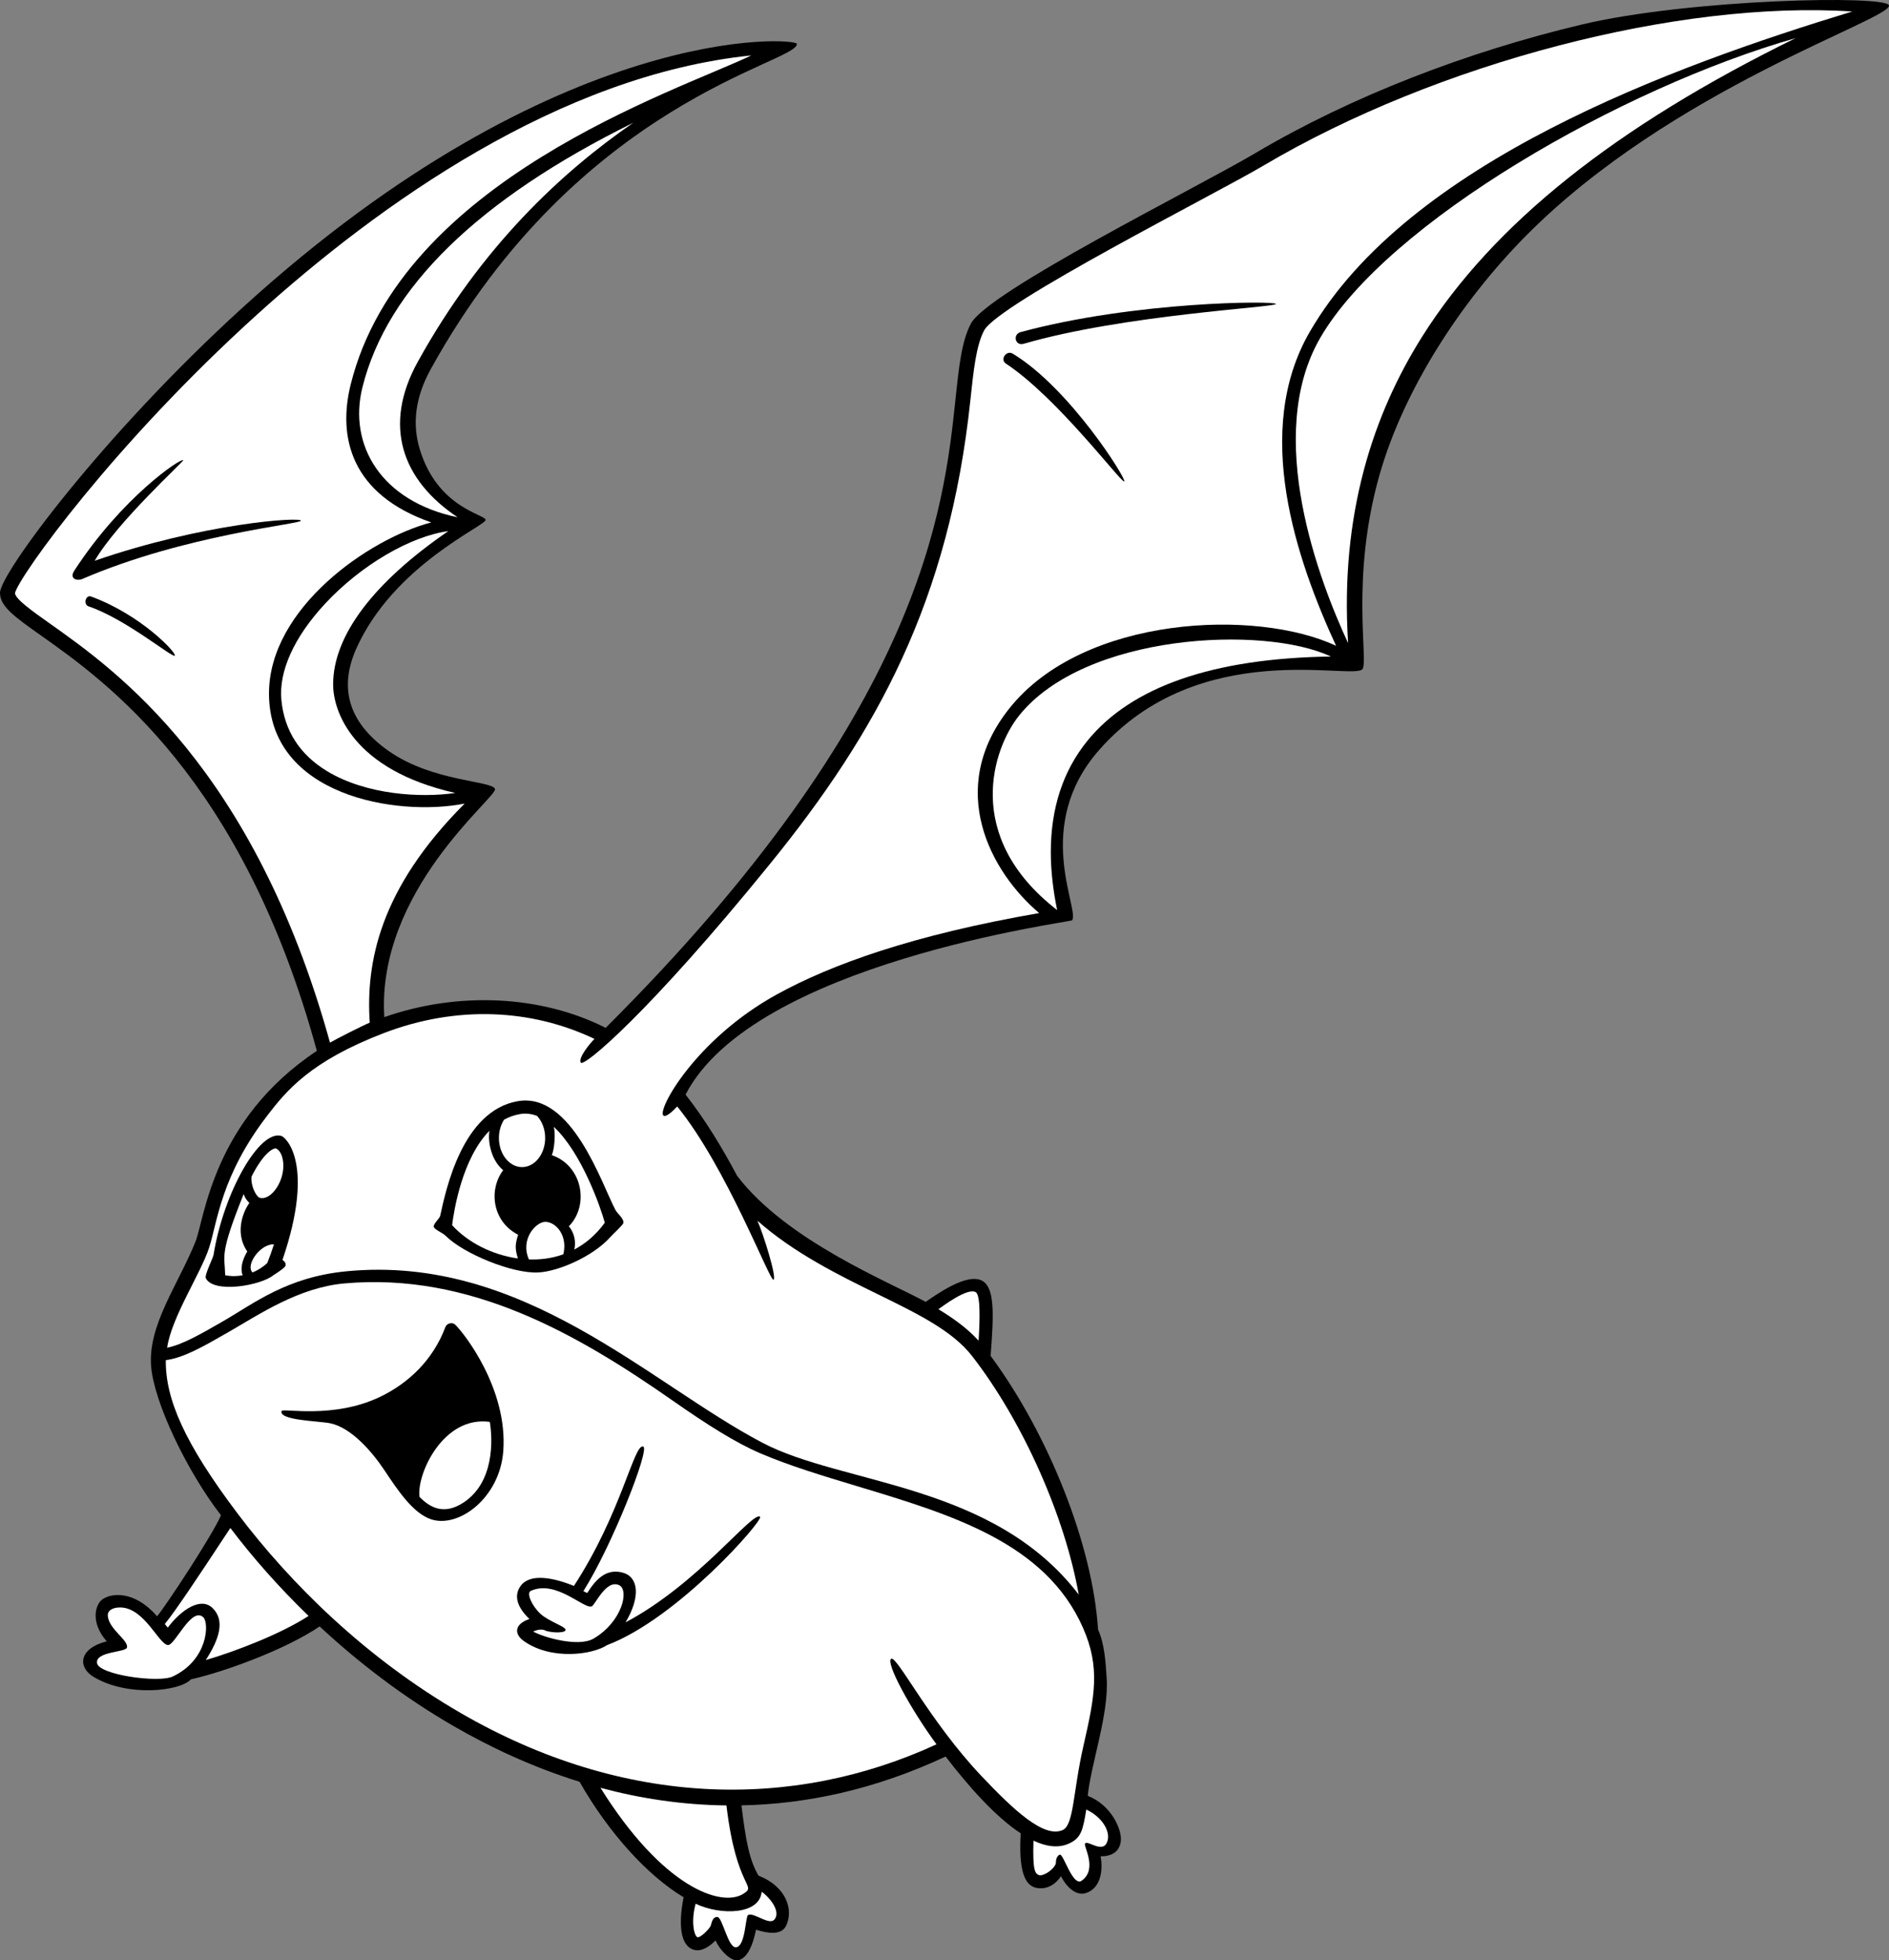
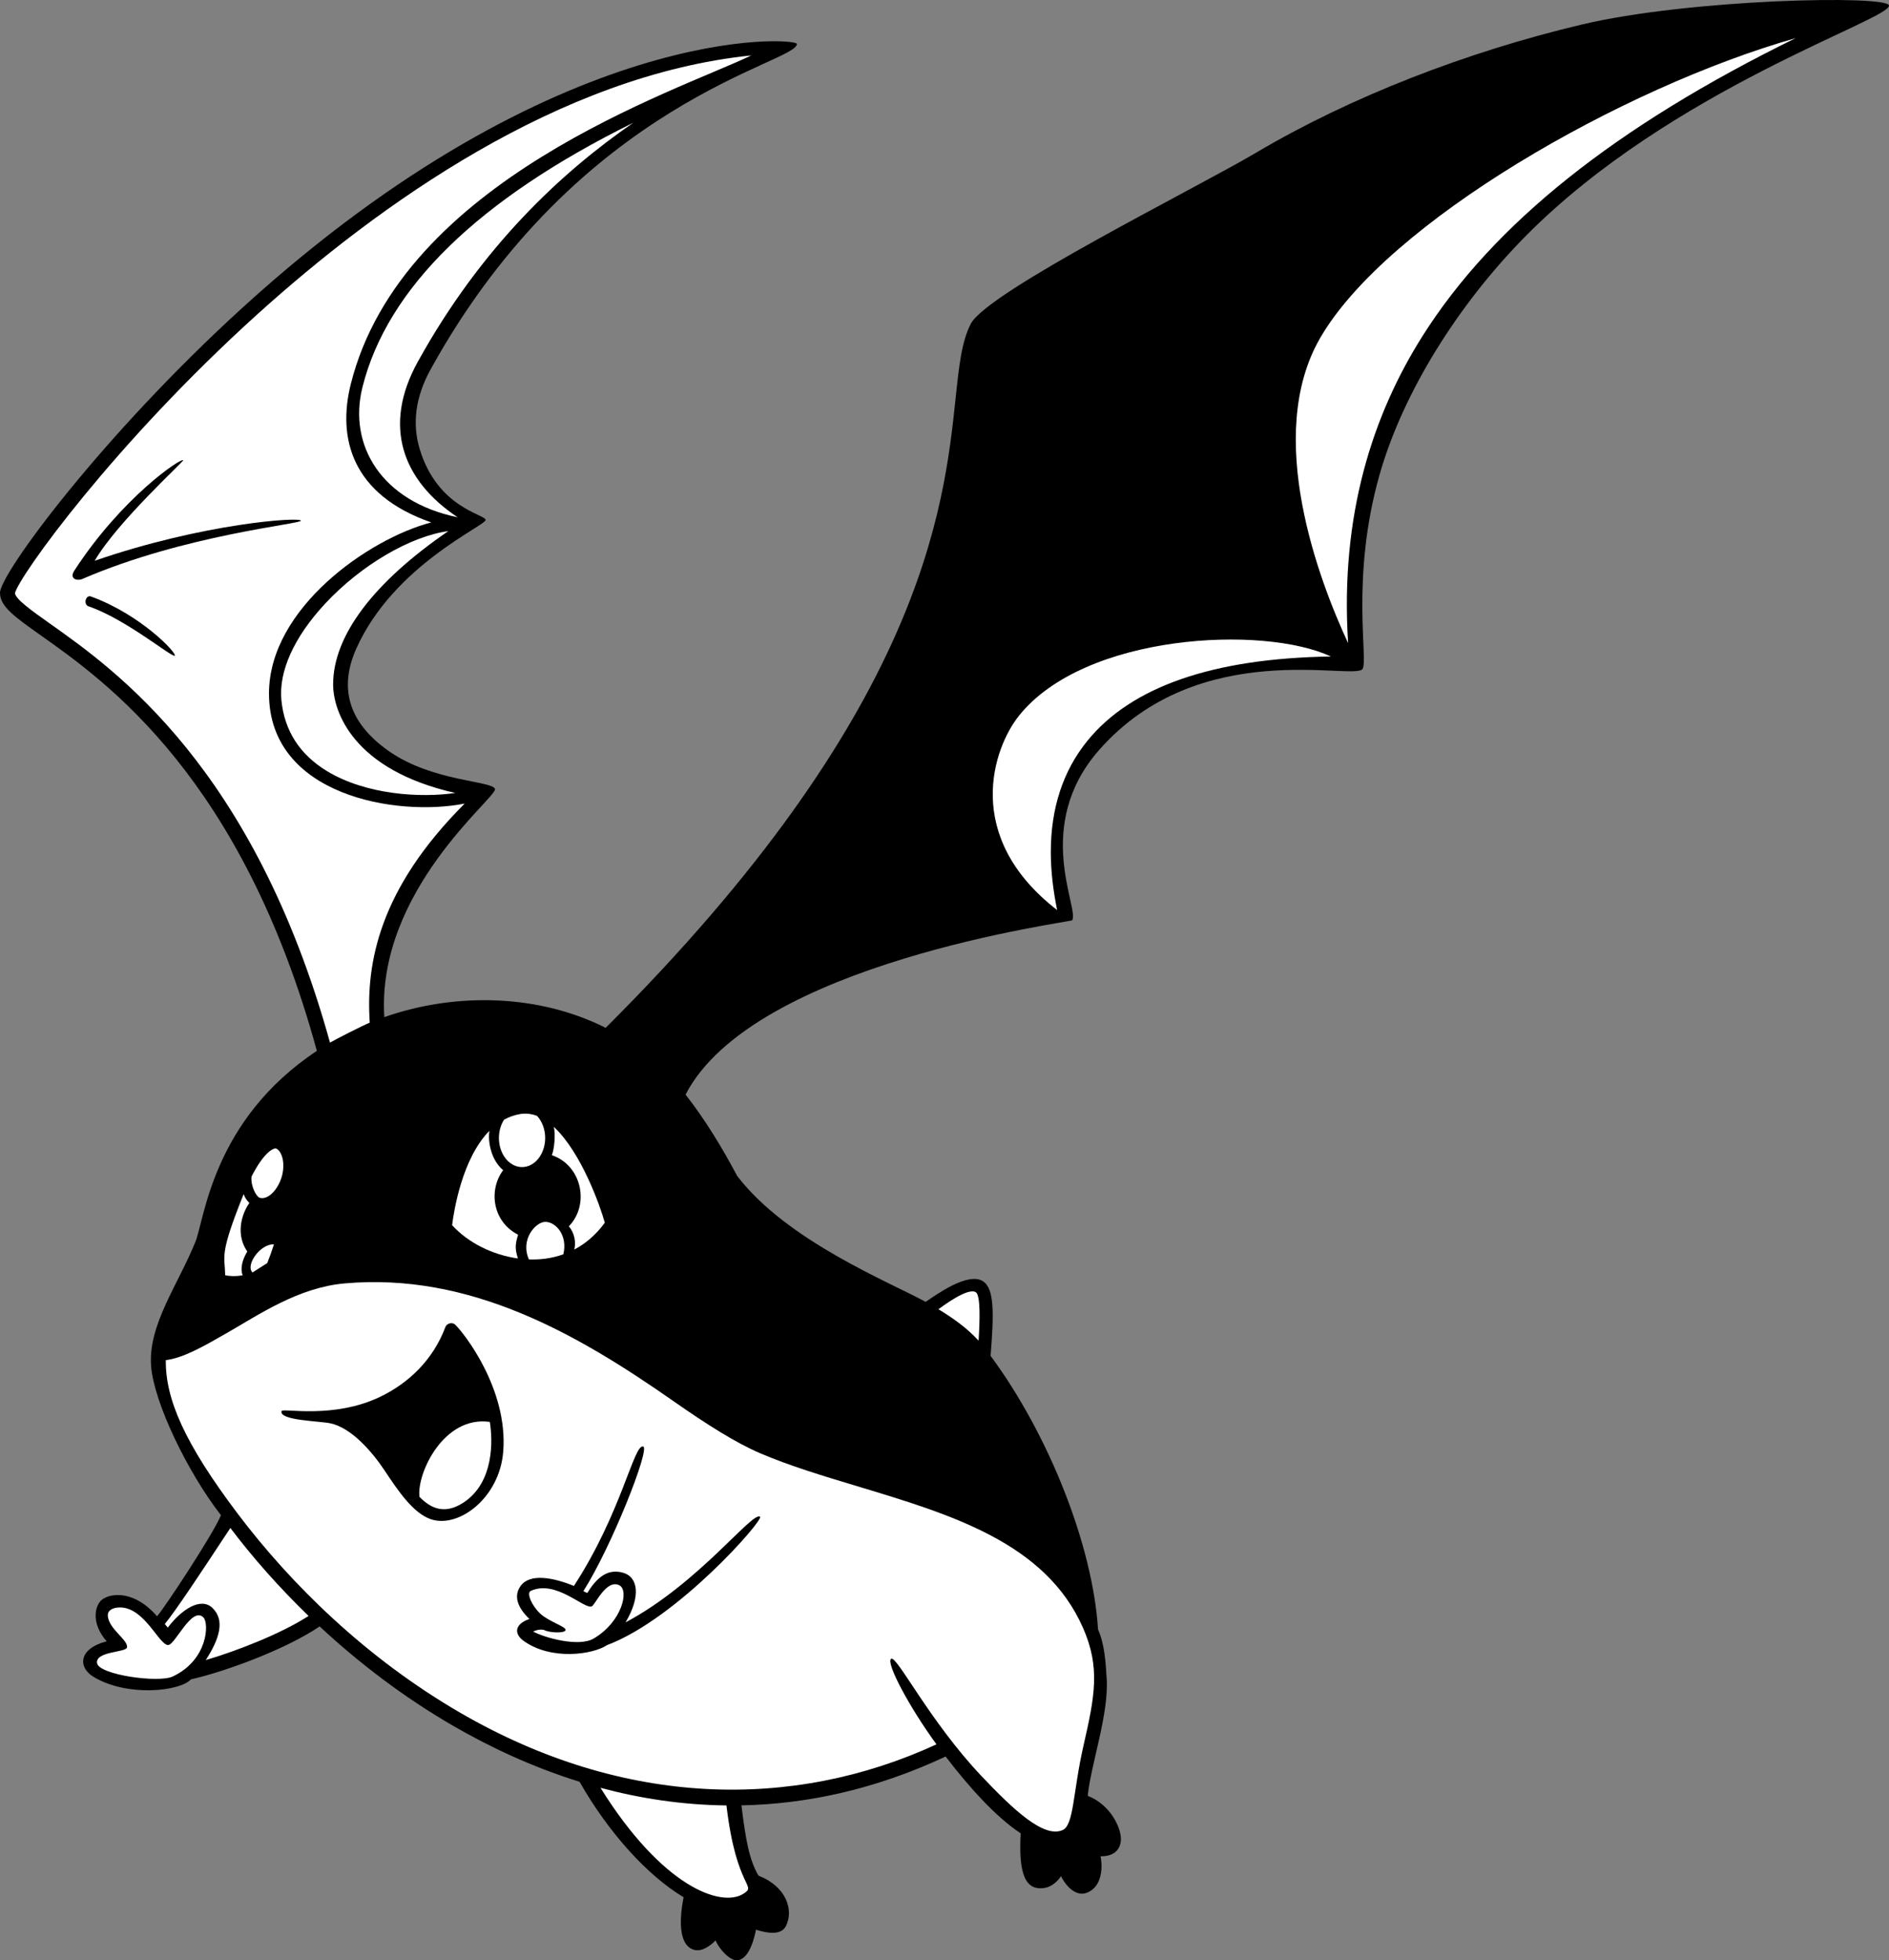
<svg xmlns="http://www.w3.org/2000/svg" version="1.1" x="0px" y="0px" viewBox="0 0 234.675 243.541" style="enable-background:new 0 0 234.675 243.541;" xml:space="preserve">
  <rect x="0" y="0" width="234.675" height="243.541" fill="#808080" stroke="none" />
  <g id="Layer_2">
</g>
  <g id="artwork">
    <g>
      <path d="M196.494,3.052c-14.206,3.373-28.641,8.922-40.54,15.971    c-7.323,4.338-33.277,17.203-35.35,21.204c-1.139,2.199-1.454,5.175-1.891,9.295    c-1.454,13.717-4.136,38.96-43.471,78.172c-8.095-4.093-18.385-4.524-27.499-1.332    c-0.985-15.71,13.992-27.281,13.753-28.329c-0.239-1.048-7.739-0.881-13.219-4.739    c-5.252-3.698-6.084-8.098-4.004-12.736c4.638-10.347,16.082-15.247,16.058-15.962    c-0.024-0.715-5.95-1.424-8.185-8.793c-0.939-3.095-0.587-6.41,1.375-9.959    c18.489-33.448,45.673-38.031,45.475-40.399c-0.063-0.755-29.562-2.991-68.796,32.713    C12.752,54.033,0,71.261,0,73.652C0,75.349,1.819,76.636,5.121,78.973    c8.105,5.736,24.97,17.672,34.243,51.581c-12.967,8.612-13.947,20.906-15.089,23.729    c-2.163,5.349-5.906,10.336-5.502,15.459c0.352,4.453,4.431,13.015,8.677,18.503    c-0.941,2.301-6.997,11.504-7.941,12.551c-2.812-3.25-5.725-2.901-6.82-2.076    c-0.861,0.648-1.483,2.855,0.566,5.188c-3.547,0.913-3.569,3.241-1.656,4.402    c4.223,2.562,10.794,1.801,12.115,0.324c4.016-0.893,11.648-3.639,15.995-6.575    c4.873,4.531,10.464,8.809,16.635,12.377c4.479,2.59,9.751,5.087,15.656,6.923    c3.628,6.376,8.461,11.666,12.924,14.346c-0.695,3.533-0.364,6.12,1.342,6.541    c0.948,0.234,1.945-0.48,2.63-1.179c0.532,1.236,1.867,2.554,2.706,2.47    c1.571-0.157,2.17-3.072,2.317-3.802c1.529,0.492,3.152,0.679,3.72-0.457    c0.98-1.96,0.091-4.893-3.412-6.261c-1.156-1.971-1.596-4.485-2.115-8.728    c7.938-0.157,16.469-1.905,25.365-6.068c2.86,3.74,6.203,7.487,9.329,9.546    c-0.256,4.303,0.366,6.464,1.948,6.773c1.187,0.232,2.272-0.302,3.056-1.452    c0.836,1.651,2.046,2.396,3.015,2.119c1.903-0.544,2.245-2.828,1.901-4.588    c1.34,0.014,2.374-0.54,2.516-1.915c0.148-1.435-1.208-4.477-4.108-5.596    c0.375-3.875,2.625-10.125,2.355-14.535c-0.135-2.2-0.287-4.387-1.078-6.132    c-0.653-10.395-6.076-24.147-13.347-33.999c0.401-5.141,0.514-8.337-0.959-9.274    c-1.878-1.195-5.92,1.77-7.111,2.57c-4.43-2.435-17.256-7.567-23.418-15.653    c-1.792-3.38-3.94-6.952-6.408-10.1c8.466-16.377,47.88-21.437,48.024-21.649    c0.954-1.408-4.933-11.728,3.345-21.15c12.457-14.181,31.722-8.578,32.734-10.074    c0.742-1.097-1.512-11.379,2.113-24.129c2.967-10.435,9.973-21.375,18.125-29.625    c18.139-18.355,45.383-26.928,45.165-28.675C234.508-0.64,209.939-0.14,196.494,3.052z" />
      <path style="fill:#FFFFFF;" d="M41.385,85.03c0,3.323,2.427,10.607,15.174,13.483    c-4.21,0.62-11.019,0.268-15.934-2.714c-3.38-2.051-5.286-5.009-5.664-8.792    c-0.359-3.588,1.565-7.848,5.417-11.997c4.483-4.828,10.635-8.396,15.317-9.028    C46.364,72.379,41.385,78.999,41.385,85.03z" />
      <path style="fill:#FFFFFF;" d="M51.901,44.949c-4.383,7.93-1.968,14.697,4.954,19.317    c-9.479-1.964-13.627-8.957-11.825-16.165c3.079-12.317,14.383-23.337,33.647-32.853    C69.772,21.395,59.816,30.63,51.901,44.949z" />
      <path style="fill:#FFFFFF;" d="M6.19,77.463c-2.203-1.559-4.277-3.03-4.33-3.779    c0.502-2.081,12.226-18.476,30.112-34.638C46.998,25.469,69.462,9.336,93.336,6.886    c-9.363,4.483-43.412,15.447-49.762,40.851c-1.653,6.61,0.054,13.706,10.001,17.166    c-7.735,2.013-20.157,10.653-20.157,21.25c0,12.725,15.892,15.344,24.309,13.68    c-10.622,10.62-12.282,19.818-11.793,27.214c-0.962,0.396-4.262,2.083-4.936,2.483    C31.52,95.394,14.427,83.293,6.19,77.463z" />
      <path style="fill:#FFFFFF;" d="M21.449,208.283c-1.75,0.819-9.189-0.205-9.394-1.673    c-0.206-1.468,3.58-1.31,3.72-1.932c0.208-0.929-2.381-2.35-2.381-4.033    c0-0.002,0-0.004,0-0.006c0.003-0.591,0.648-0.954,1.57-0.938    c3.03,0.052,4.806,4.695,5.931,4.668c0.864-0.021,2.914-4.834,4.366-3.44    C25.998,201.634,25.853,206.221,21.449,208.283z" />
      <path style="fill:#FFFFFF;" d="M25.565,206.235c1.708-2.645,2.417-4.948,0.821-6.479    c-1.438-1.378-3.834,0.185-5.541,2.447c-0.116-0.142-0.242-0.291-0.373-0.442    c1.321-1.603,4.482-6.37,7.375-10.768l0.772-1.164c2.743,3.626,6.004,7.339,9.716,10.926    C34.908,202.968,29.443,205.095,25.565,206.235z" />
-       <path style="fill:#FFFFFF;" d="M96.211,238.468c-0.649,0.787-2.573-0.938-3.278-0.558    c-0.331,0.178-0.312,3.892-1.493,4.01c-1,0.1-1.685-3.748-2.319-3.768    c-0.673-0.021-0.72,0.881-0.846,1.13c-0.214,0.425-1.259,1.478-1.625,1.385    c-0.366-0.093-0.866-1.801-0.231-4.157c3.11,1.477,7.961,1.368,8.203-1.486    C95.333,235.468,97.12,237.365,96.211,238.468z" />
      <path style="fill:#FFFFFF;" d="M92.324,235.289c-2.726,1.687-9.99-0.782-17.725-13.181    c4.855,1.303,10.099,2.128,15.65,2.19C91.486,234.792,94.139,234.165,92.324,235.289z" />
-       <path style="fill:#FFFFFF;" d="M137.626,228.538c-0.423,1.999-2.476-0.013-2.834,0.5    c-0.211,0.301,1.6,3.181-0.413,4.607c-1.117,0.791-2.267-3.396-2.718-3.231    c-0.452,0.164-0.493,0.821-0.493,1.108c-0.329,0.862-1.658,1.616-2.102,1.424    c-0.444-0.192-0.798-0.434-0.674-4.275c1.575,0.743,3.06,0.951,4.355,0.385    c1.581-0.692,1.782-1.682,2.204-4.251C136.95,225.756,137.858,227.441,137.626,228.538z" />
      <path style="fill:#FFFFFF;" d="M134.598,216.896c-1.319,5.77-1.169,9.842-2.593,10.465    c-2.337,1.022-6.098-2.518-10.059-6.699c-6.501-6.864-10.542-15.05-11.24-14.582    c-0.698,0.468,2.323,6.107,5.636,10.626c-17.893,8.249-38.853,7.822-59.072-3.87    c-11.751-6.795-21.146-16.041-27.767-24.821c-6.567-8.71-8.965-14.205-8.903-19.041    c2.17-0.263,4.65-1.684,7.675-3.421c3.942-2.265,8.816-5.595,14.491-6.106    c15.677-1.412,29.043,6.332,40.962,14.667c4.062,2.841,7.681,5.132,10.668,6.412    c3.657,1.567,7.758,2.805,12.101,4.114c11.672,3.52,23.392,7.022,28.046,17.59    C136.716,207.167,136.009,210.725,134.598,216.896z" />
      <path style="fill:#FFFFFF;" d="M121.233,160.54c0.593,0.411,0.498,3.541,0.338,6.02    c-1.339-1.478-3.054-2.742-4.99-3.909C116.971,162.387,120.213,159.892,121.233,160.54z" />
-       <path style="fill:#FFFFFF;" d="M96.487,123.553c-10.131,5.583-14.963,14.483-14.05,15.05    c0.434,0.27,1.691-1.146,1.691-1.146c6.13,7.527,11.499,21.739,11.963,21.527    c0.465-0.211-1.325-5.877-2-7.333c4.537,4.016,10.127,6.773,14.951,9.134    c4.985,2.441,9.291,4.549,11.721,7.68c6.352,8.183,11.528,19.951,13.251,29.637    c-10.606-13.869-29.304-13.614-39.292-18.859c-14.064-7.385-29.747-23.416-51.656-21.309    c-7.469,0.718-11.496,3.994-15.538,6.316c-2.613,1.501-4.933,2.832-6.766,3.18    c0.559-3.821,4.21-9.274,5.228-12.454c1.018-3.18,1.456-8.867,7.18-16.337    c2.408-3.143,5.379-6.785,14.484-10.283c9.104-3.497,18.42-3.004,26.199,0.713    c-0.554,0.545-2.054,2.357-1.699,2.948c0.354,0.591,8.354-6.034,23.48-24.659    c13.333-16.418,22.279-32.73,24.919-57.644c0.4-3.771,0.715-6.749,1.694-8.639    c1.735-3.349,28.784-16.988,34.65-20.463c21.638-12.817,51.718-20.599,73.213-19.185    c-22.351,6.805-55.181,18.728-67.387,39.784c-7.155,12.343-1.687,28.269,3.261,39.023    c-9.814-4.628-31.353-3.818-40.581,7.762c-8.002,10.043-2.273,20.401,3.697,25.438    C113.455,116.142,103.276,119.812,96.487,123.553z" />
      <path style="fill:#FFFFFF;" d="M135.101,92.02c-3.035,3.729-4.558,8.368-4.558,13.852    c0,2.253,0.273,4.657,0.787,7.19c-11.815-9.16-7.918-20.159-4.754-24.128    c8.159-10.24,30.405-11.294,38.763-7.373C150.753,81.776,140.583,85.284,135.101,92.02z" />
      <path style="fill:#FFFFFF;" d="M176.684,41.81c-6.109,9.695-10.229,22.142-9.205,38.09    c-3.546-7.622-10.521-25.75-3.458-37.934c8.316-14.347,37.427-31.065,59.064-37.232    C200.799,15.663,185.535,27.765,176.684,41.81z" />
      <path d="M77.715,201.551c1.94-3.27,1.564-5.672-0.372-6.182    c-2.054-0.541-3.323,0.857-4.39,2.537c-0.159-0.077-0.319-0.153-0.48-0.228    c3.499-5.52,8.308-17.678,7.439-17.968c-1.166-0.389-2.666,8.173-8.612,17.316    c-2.61-1.062-5.48-1.588-6.626,0.007c-0.913,1.272-0.347,2.724,1.098,4.099    c-1.963,0.675-1.849,1.91-0.728,2.717c3.416,2.46,8.589,1.718,10.374,0.529    c8.789-3.318,19.452-15.532,19.008-15.936C93.539,187.638,86.778,196.757,77.715,201.551z" />
      <path style="fill:#FFFFFF;" d="M66.233,202.687c0.305-0.115,0.734-0.328,1.359-0.19    c0.562,0.337,2.528,0.456,2.666,0.029c0.139-0.427-2.042-1.042-3.125-2.042    c-1.083-1-1.746-2.582-1.208-2.833c3.125-1.458,6.625,2.292,7.583,1.917    c0.434-0.169,1.792-3.417,3.421-2.628c1.264,0.612,0.354,4.553-3.19,6.63    C71.888,204.657,67.569,203.446,66.233,202.687z" />
      <path d="M56.555,164.576c-0.399-0.38-1.06-0.146-1.22,0.28    c-1.554,4.149-4.629,6.992-8.063,8.655c-5.845,2.831-12.167,1.389-12.29,1.79    c-0.359,1.169,4.648,1.231,6.023,1.515c2.659,0.547,5.235,3.56,6.753,5.84    c1.655,2.486,3.53,5.303,5.746,6.075c3.422,1.193,8.577-2.599,9.018-8.442    C63.107,172.561,57.653,165.622,56.555,164.576z" />
      <path style="fill:#FFFFFF;" d="M57.578,186.672c-2.366,1.551-4.098,0.695-5.462-0.707    c0,0,0-0.001,0-0.002c-0.381-2.791,2.931-10.125,8.736-9.316    C61.214,178.869,61.421,184.154,57.578,186.672z" />
      <path d="M124.966,45.171c6.42,4.238,14.359,14.875,14.7,14.64    c0.341-0.234-6.757-11.581-13.84-15.869C125.029,43.459,124.188,44.657,124.966,45.171z" />
      <path d="M127.154,42.715c12.487-3.625,31.365-4.537,31.355-4.951    c-0.009-0.414-17.541-0.344-31.706,3.492C125.767,41.537,126.122,43.014,127.154,42.715z" />
      <path d="M11.31,74.107c-0.678-0.247-0.987,0.997-0.302,1.227    c4.589,1.543,10.426,6.428,10.706,6.123C21.994,81.152,17.525,76.375,11.31,74.107z" />
      <path d="M37.385,64.691c-0.039-0.502-12.109,0.308-25.621,4.975    C14.594,64.806,22.855,57.308,22.761,57.177c-0.24-0.337-7.627,4.622-13.533,13.723    c-0.659,1.017,0.361,1.303,0.985,1.034C22.962,66.426,37.416,65.104,37.385,64.691z" />
      <path d="M76.446,150.297c-1.688-3.187-5.395-14.628-12.093-13.497    c-6.922,1.17-8.97,11.06-9.666,14.246c-0.071,0.327-0.804,0.939-0.804,1.314    s1.062,0.75,1.5,1.187c2.174,2.174,8.233,4.705,11.494,4.536    c2.562-0.133,6.818-2.036,8.888-4.337c0.447-0.497,1.652-1.568,1.681-1.824    C77.508,151.36,76.715,150.807,76.446,150.297z" />
      <path style="fill:#FFFFFF;" d="M64.623,138.403c0.725-0.122,1.425-0.026,2.099,0.231    c0.633,0.686,1.006,1.685,1.006,2.741c0,1.996-1.289,3.62-2.874,3.62    c-1.584,0-2.873-1.624-2.873-3.62c0-0.842,0.229-1.636,0.647-2.28    C63.238,138.767,63.899,138.525,64.623,138.403z" />
      <path style="fill:#FFFFFF;" d="M56.167,152.208c0.228-1.829,1.253-8.293,4.634-11.724    c-0.222,1.421,0.254,3.699,1.708,4.892c-1.819,2.422-1.377,6.359,1.855,8.02    c-0.404,1.316-0.367,1.772-0.027,2.948C61.201,155.908,58.143,154.388,56.167,152.208z" />
      <path style="fill:#FFFFFF;" d="M65.708,156.463c-1.109-2.499,0.858-4.666,2.038-4.666    c1.301,0,2.81,1.669,2.239,4.033C68.392,156.397,66.935,156.506,65.708,156.463z" />
      <path style="fill:#FFFFFF;" d="M71.344,155.236c0.227-0.876,0.04-2.064-0.676-2.882    c2.624-2.703,1.619-7.577-2.113-8.841c0.325-0.783,0.472-2.622,0.246-3.519    c3.409,3.15,5.793,9.91,6.335,11.908C73.984,153.488,72.666,154.541,71.344,155.236z" />
-       <path d="M34.964,141.124c-2.749-0.829-7.184,7.038-8.436,14.776    c-0.064,0.394-1.145,2.522-0.958,2.897c0.966,1.932,6.81,0.92,8.385-0.365    c0,0,1.428-0.885,1.516-1.189c0.123-0.43-0.379-0.718-0.379-0.718    C39.196,144.485,35.462,141.275,34.964,141.124z" />
-       <path style="fill:#FFFFFF;" d="M31.365,158.085c-0.911-0.957,1.019-3.6,2.669-3.491    c-0.25,0.779-0.528,1.557-0.831,2.32C32.616,157.46,31.985,157.834,31.365,158.085z" />
+       <path style="fill:#FFFFFF;" d="M31.365,158.085c-0.911-0.957,1.019-3.6,2.669-3.491    c-0.25,0.779-0.528,1.557-0.831,2.32z" />
      <path style="fill:#FFFFFF;" d="M31.246,146.171c0.708-1.39,1.468-2.508,2.218-3.118    c0.297-0.242,0.562-0.371,0.791-0.393c0.86,0.365,1.207,2.034,0.726,3.596    c-0.518,1.676-1.763,2.843-2.721,2.548C31.848,148.677,31.124,147.351,31.246,146.171z" />
      <path style="fill:#FFFFFF;" d="M27.976,158.43c-0.05-2.551-0.765-2.455,2.289-10.077    c0.049,0.126,0.103,0.25,0.164,0.366c0.152,0.289,0.342,0.529,0.555,0.732    c-0.587,0.763-1.976,3.533-0.263,6.027c-0.681,1.11-0.87,2.198-0.58,2.956    C29.247,158.595,28.459,158.538,27.976,158.43z" />
    </g>
  </g>
</svg>